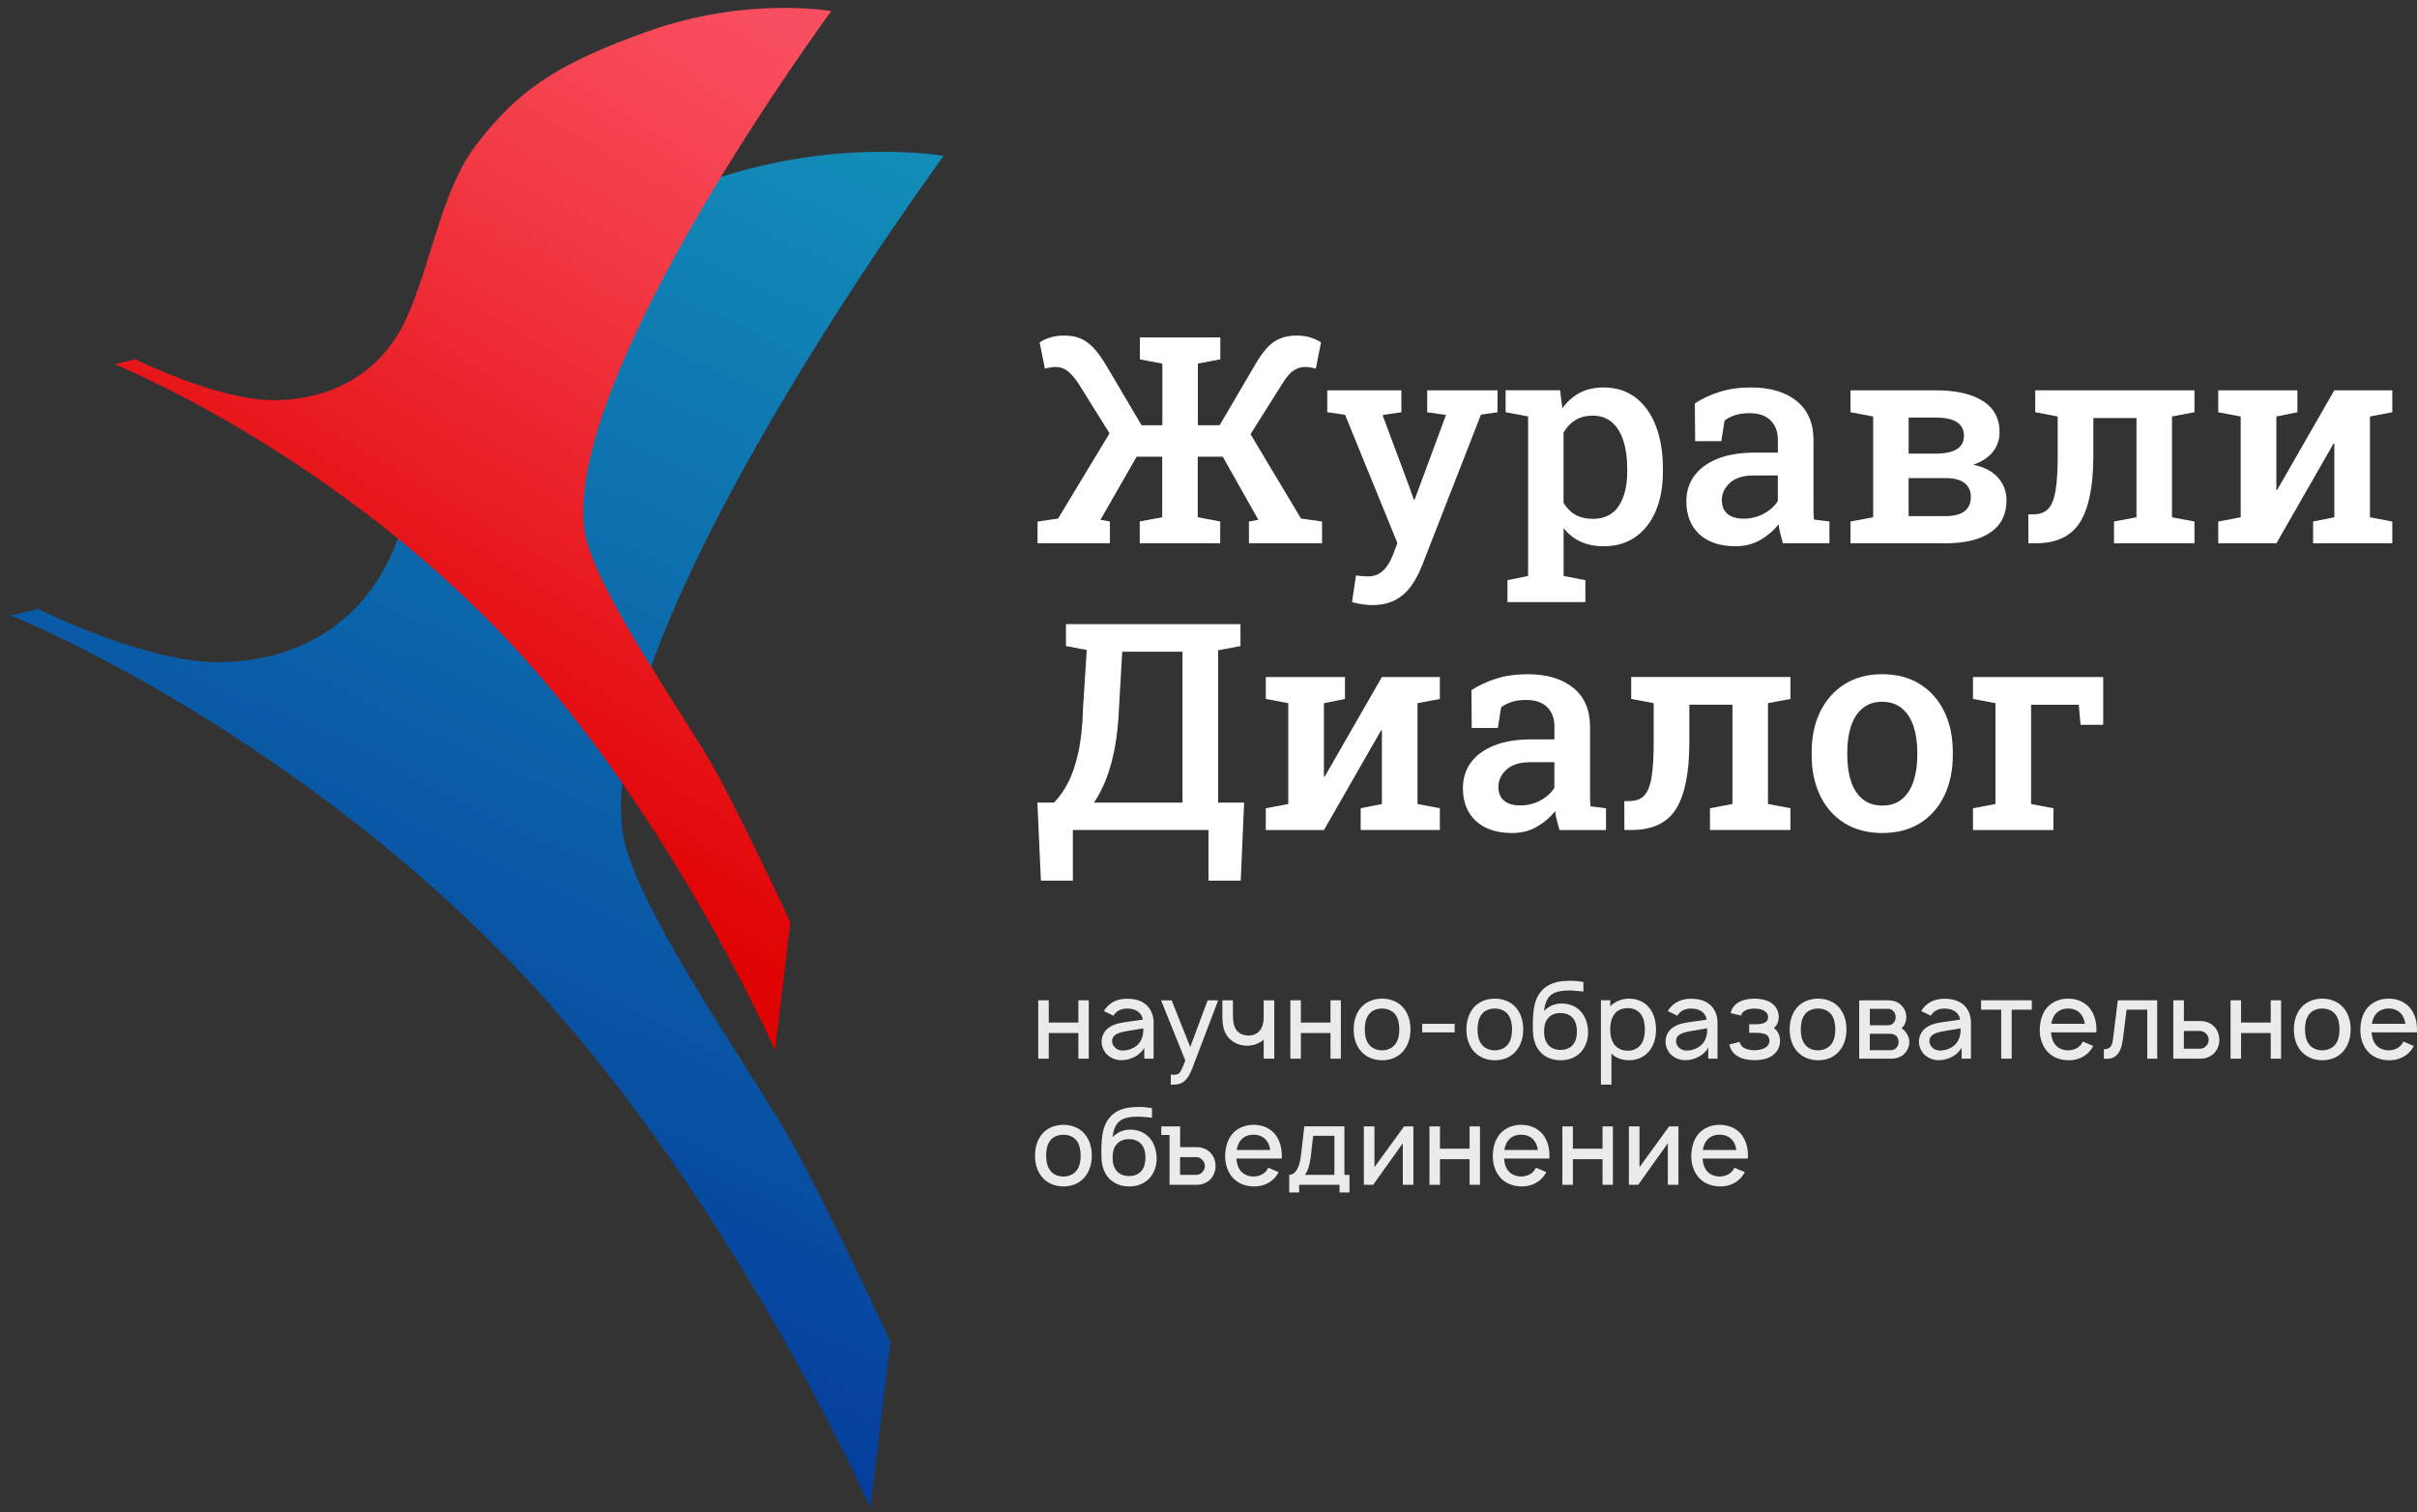
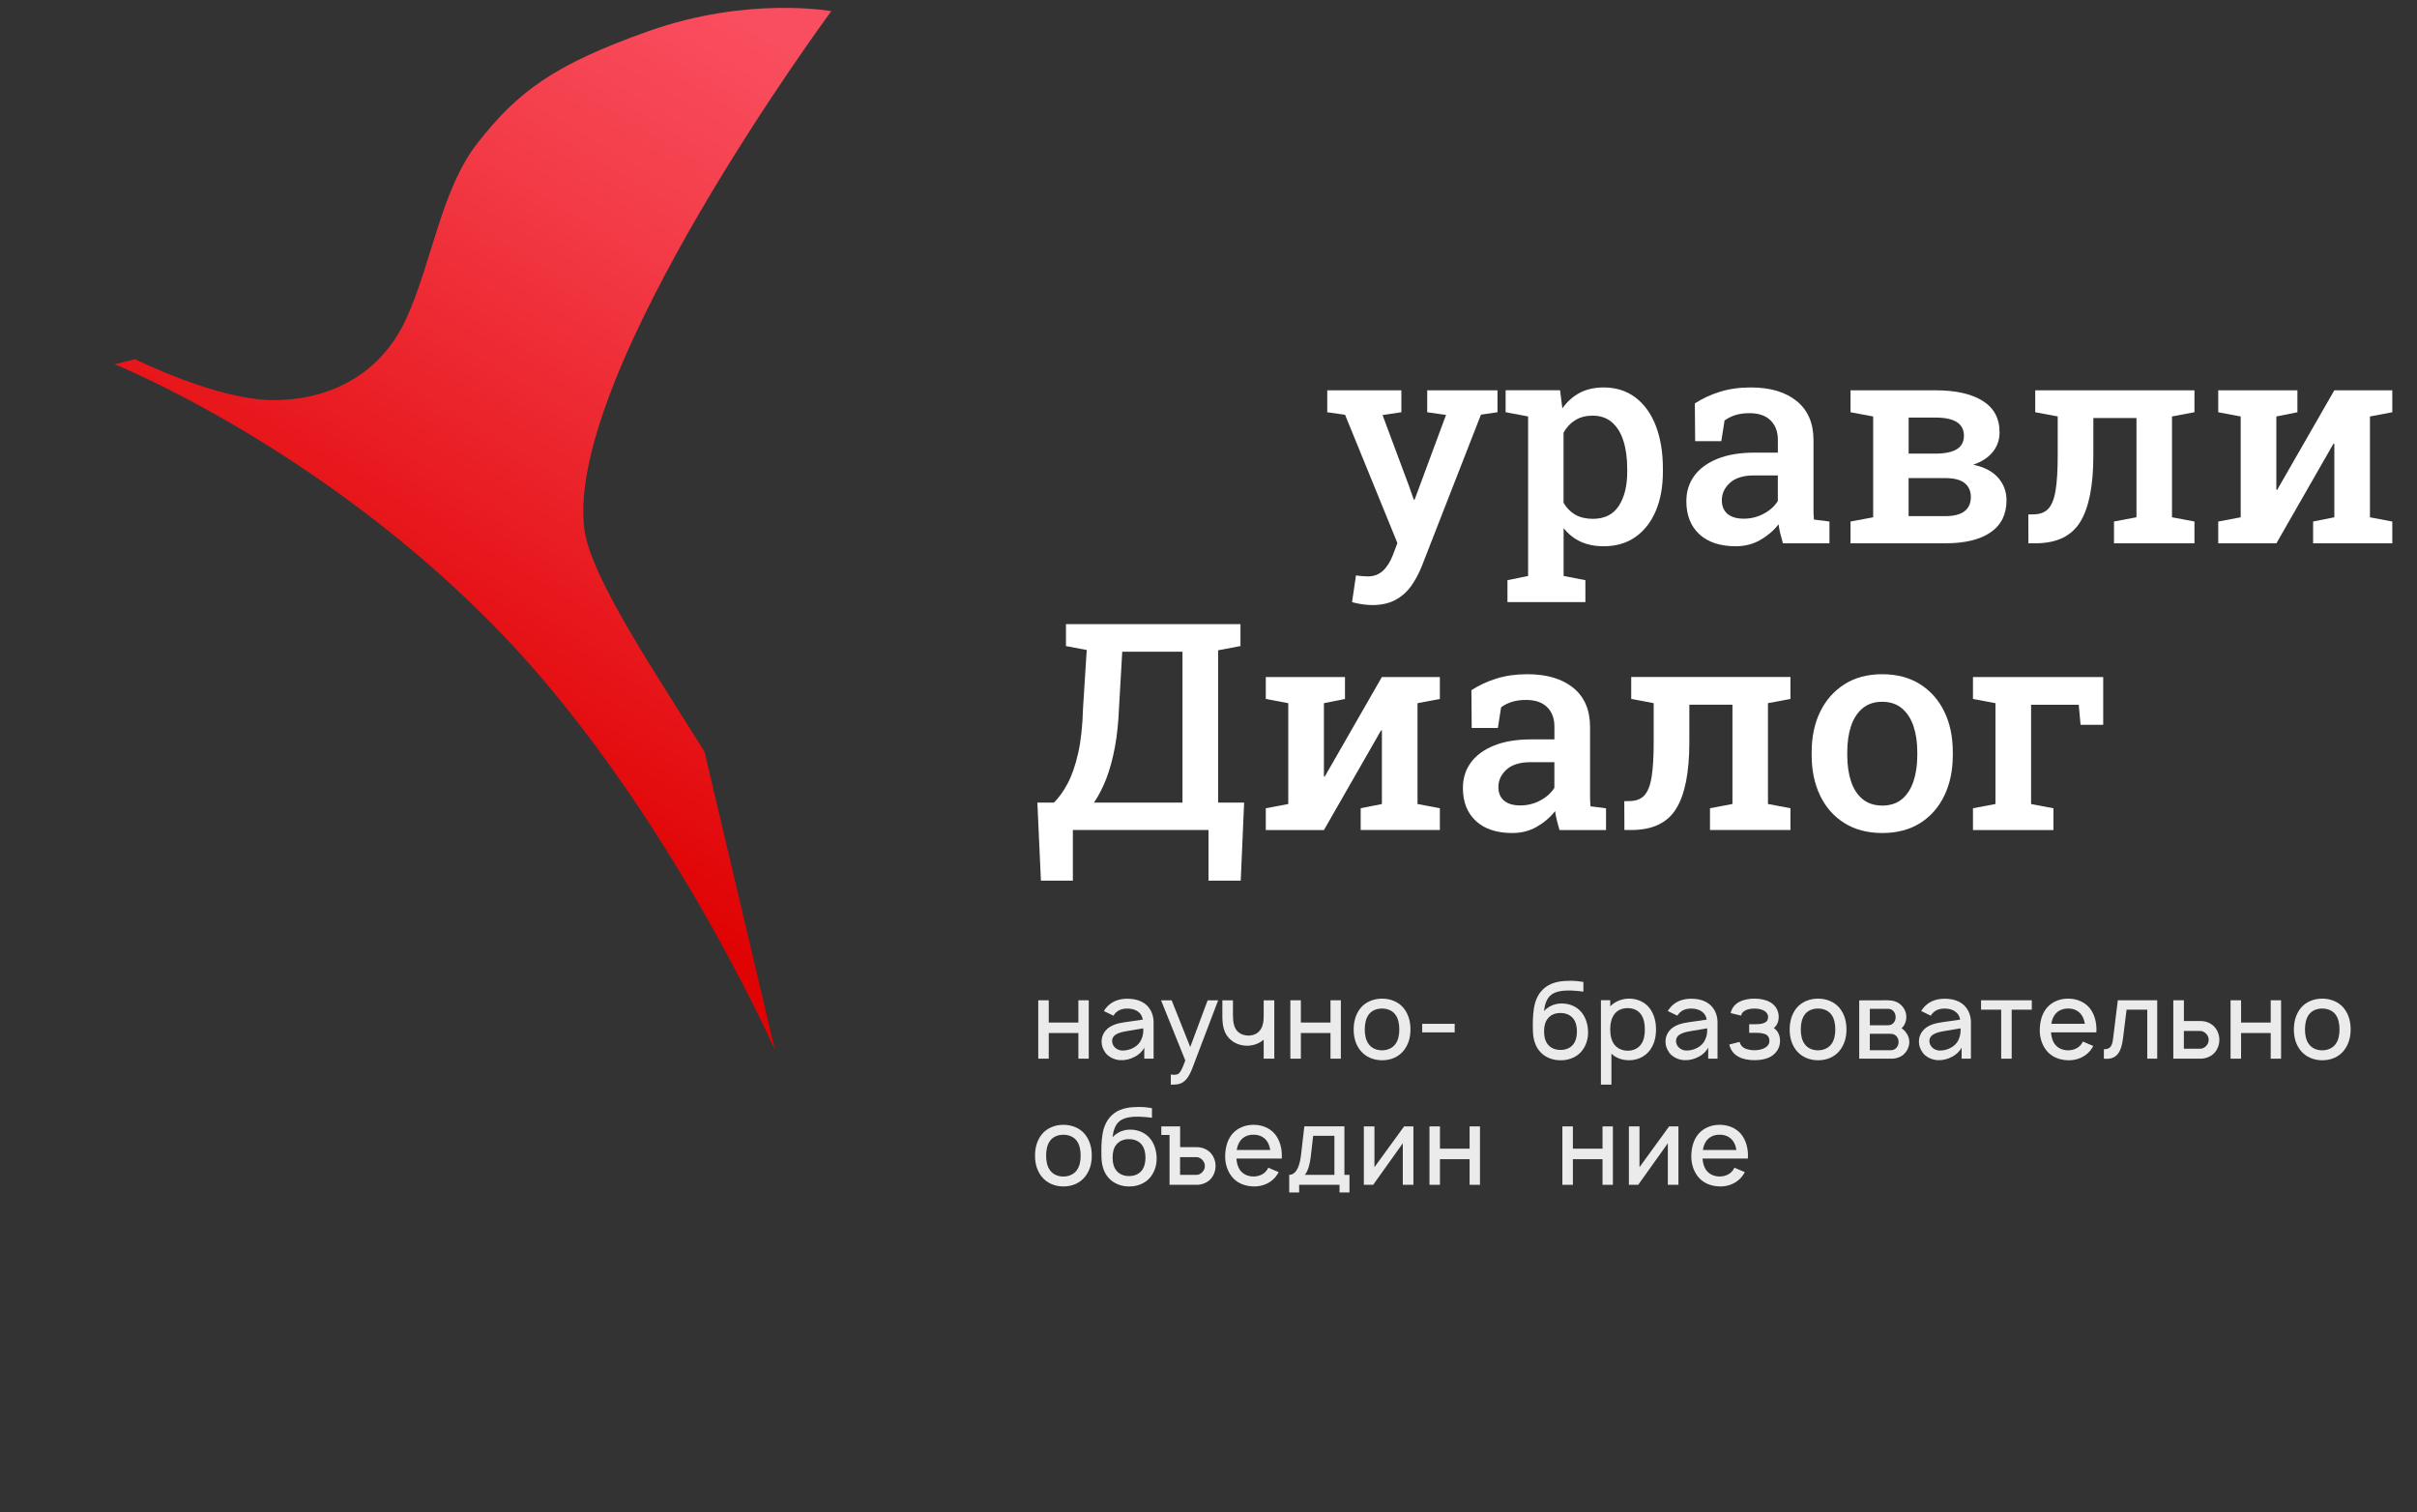
<svg xmlns="http://www.w3.org/2000/svg" width="203" height="127" viewBox="0 0 203 127" fill="none">
  <rect x="0" y="0" width="203" height="127" fill="#333333" stroke="none" />
-   <path d="M87.142 45.634V43.805L88.865 43.557L93.188 36.395L90.585 32.225C90.229 31.702 89.911 31.338 89.628 31.133C89.348 30.928 89.032 30.823 88.684 30.823C88.533 30.823 88.382 30.837 88.226 30.863C88.072 30.89 87.916 30.92 87.757 30.953L87.317 28.755C87.587 28.579 87.889 28.442 88.226 28.339C88.563 28.237 88.948 28.186 89.383 28.186C89.882 28.186 90.324 28.261 90.707 28.412C91.09 28.563 91.454 28.817 91.799 29.173C92.144 29.529 92.5 30.017 92.875 30.634L95.879 35.718H97.624V30.54L95.736 30.184V28.339H102.494V30.181L100.607 30.537V35.715H102.435L105.415 30.631C105.954 29.698 106.483 29.057 107.001 28.709C107.519 28.361 108.15 28.186 108.894 28.186C109.328 28.186 109.714 28.237 110.045 28.339C110.377 28.442 110.679 28.582 110.949 28.755L110.52 30.953C110.369 30.92 110.218 30.89 110.062 30.863C109.908 30.837 109.754 30.823 109.603 30.823C109.263 30.823 108.945 30.923 108.646 31.12C108.349 31.317 108.034 31.686 107.702 32.225L105.029 36.465L109.269 43.554L111.038 43.803V45.631H104.897V43.803L105.682 43.66L105.658 43.611L102.699 38.361H100.596V43.444L102.484 43.8V45.628H95.725V43.8L97.613 43.444V38.361H95.464L92.46 43.598L92.435 43.657L93.22 43.8V45.628H87.142V45.634Z" fill="white" />
  <path d="M115.241 50.822C114.996 50.822 114.712 50.798 114.392 50.752C114.071 50.703 113.793 50.644 113.556 50.574L113.887 48.33C114.03 48.355 114.203 48.373 114.405 48.389C114.607 48.406 114.766 48.414 114.885 48.414C115.384 48.414 115.805 48.257 116.144 47.945C116.484 47.632 116.762 47.198 116.975 46.645L117.366 45.612L112.97 34.838L111.474 34.625V32.783H117.698V34.625L116.118 34.862L118.35 40.849L118.741 41.966H118.812L121.449 34.852L119.869 34.625V32.783H125.772V34.625L124.383 34.827L119.408 47.572C119.17 48.174 118.874 48.721 118.523 49.217C118.17 49.711 117.727 50.105 117.194 50.393C116.66 50.679 116.01 50.822 115.241 50.822Z" fill="white" />
  <path d="M126.609 50.574V48.732L128.343 48.376V34.978L126.455 34.622V32.78H131.029L131.22 34.301C131.617 33.74 132.099 33.306 132.668 33.001C133.238 32.697 133.912 32.543 134.688 32.543C135.735 32.543 136.627 32.829 137.372 33.398C138.116 33.967 138.685 34.762 139.076 35.785C139.467 36.807 139.664 38.001 139.664 39.371V39.619C139.664 40.871 139.467 41.965 139.071 42.904C138.674 43.843 138.105 44.573 137.366 45.096C136.625 45.62 135.732 45.881 134.688 45.881C133.952 45.881 133.308 45.752 132.752 45.496C132.199 45.239 131.722 44.859 131.325 44.36V48.376L133.154 48.732V50.574H126.609ZM133.782 43.578C134.764 43.578 135.489 43.217 135.961 42.491C136.433 41.766 136.668 40.811 136.668 39.622V39.374C136.668 38.487 136.563 37.71 136.352 37.041C136.142 36.372 135.821 35.849 135.39 35.474C134.958 35.099 134.413 34.911 133.755 34.911C133.2 34.911 132.72 35.035 132.313 35.286C131.905 35.534 131.574 35.884 131.32 36.337V42.23C131.574 42.664 131.903 43.001 132.307 43.233C132.714 43.46 133.205 43.578 133.782 43.578Z" fill="white" />
  <path d="M145.779 45.881C144.474 45.881 143.454 45.544 142.726 44.873C141.998 44.199 141.634 43.273 141.634 42.092C141.634 41.286 141.855 40.577 142.3 39.967C142.745 39.358 143.392 38.88 144.247 38.535C145.102 38.19 146.14 38.017 147.359 38.017H149.32V36.936C149.32 36.256 149.115 35.712 148.707 35.31C148.3 34.905 147.707 34.703 146.933 34.703C146.491 34.703 146.097 34.757 145.757 34.862C145.417 34.97 145.113 35.121 144.843 35.321L144.571 37.055H142.373L142.348 33.883C142.982 33.471 143.686 33.144 144.463 32.904C145.239 32.662 146.102 32.543 147.052 32.543C148.683 32.543 149.967 32.926 150.905 33.689C151.844 34.452 152.313 35.547 152.313 36.974V42.64C152.313 42.815 152.316 42.985 152.318 43.149C152.321 43.317 152.332 43.478 152.348 43.638L153.653 43.805V45.633H149.746C149.668 45.355 149.592 45.086 149.527 44.824C149.46 44.563 149.411 44.301 149.379 44.039C148.953 44.579 148.435 45.018 147.828 45.364C147.222 45.709 146.539 45.881 145.779 45.881ZM146.456 43.565C147.057 43.565 147.621 43.425 148.141 43.144C148.662 42.864 149.055 42.508 149.317 42.081V39.932H147.321C146.426 39.932 145.752 40.14 145.296 40.555C144.84 40.97 144.614 41.456 144.614 42.011C144.614 42.51 144.773 42.893 145.088 43.163C145.407 43.43 145.862 43.565 146.456 43.565Z" fill="white" />
  <path d="M155.423 45.633V43.805L157.324 43.449V34.981L155.423 34.625V32.783H157.324H162.55C164.26 32.783 165.587 33.08 166.528 33.673C167.469 34.267 167.941 35.146 167.941 36.311C167.941 36.928 167.755 37.473 167.383 37.945C167.011 38.417 166.461 38.778 165.733 39.032C166.66 39.228 167.356 39.595 167.823 40.129C168.289 40.663 168.524 41.292 168.524 42.012C168.524 43.198 168.079 44.099 167.186 44.714C166.294 45.329 165.026 45.633 163.378 45.633H155.423ZM160.304 38.101H162.607C163.4 38.093 163.988 37.964 164.371 37.716C164.754 37.468 164.948 37.095 164.948 36.605C164.948 35.583 164.155 35.073 162.572 35.073H160.304V38.101ZM160.304 43.352H163.368C164.096 43.352 164.638 43.214 164.994 42.942C165.35 42.67 165.528 42.27 165.528 41.747C165.528 41.24 165.352 40.849 165.005 40.572C164.657 40.294 164.115 40.156 163.378 40.156H160.301V43.352H160.304Z" fill="white" />
  <path d="M170.364 45.634L170.354 43.212L170.769 43.202C171.316 43.202 171.734 43.048 172.028 42.738C172.322 42.428 172.527 41.915 172.646 41.193C172.764 40.47 172.824 39.494 172.824 38.258V34.979L170.936 34.623V32.781H182.422H184.309V34.623L182.422 34.979V43.447L184.309 43.803V45.632H177.551V43.803L179.439 43.447V35.109H175.817V38.256C175.817 40.791 175.448 42.651 174.712 43.843C173.975 45.035 172.724 45.632 170.958 45.632H170.364V45.634Z" fill="white" />
  <path d="M186.306 45.633V43.805L188.193 43.449V34.981L186.306 34.625V32.783H191.187H192.956V34.625L191.187 34.981V41.133L191.257 41.143L196.055 32.783H199.048H200.925V34.625L199.048 34.981V43.449L200.925 43.805V45.633H194.275V43.805L196.057 43.449V37.273L195.987 37.263L191.19 45.636H186.306V45.633Z" fill="white" />
  <path d="M87.425 73.969L87.128 67.413H88.517C88.929 67.009 89.312 66.475 89.668 65.809C90.024 65.143 90.318 64.293 90.553 63.26C90.787 62.227 90.922 60.963 90.963 59.466L91.273 54.596L89.528 54.264V52.422H104.185V54.264L102.308 54.62V67.411H104.493L104.207 73.966H101.499V69.714H90.108V73.966H87.425V73.969ZM91.88 67.413H99.315V54.741H94.255L93.983 59.469C93.935 60.671 93.821 61.766 93.638 62.753C93.455 63.74 93.217 64.62 92.921 65.391C92.621 66.159 92.276 66.834 91.88 67.413Z" fill="white" />
  <path d="M106.312 69.715V67.887L108.2 67.531V59.063L106.312 58.707V56.865H111.194H112.963V58.707L111.194 59.063V65.215L111.264 65.225L116.061 56.865H119.055H120.932V58.707L119.055 59.063V67.531L120.932 67.887V69.715H114.282V67.887L116.064 67.531V61.355L115.994 61.345L111.196 69.718H106.312V69.715Z" fill="white" />
  <path d="M127.012 69.967C125.707 69.967 124.688 69.63 123.959 68.959C123.231 68.284 122.867 67.359 122.867 66.178C122.867 65.372 123.088 64.663 123.533 64.053C123.978 63.444 124.625 62.966 125.48 62.621C126.335 62.276 127.374 62.103 128.592 62.103H130.553V61.022C130.553 60.342 130.348 59.798 129.941 59.396C129.534 58.991 128.94 58.789 128.166 58.789C127.724 58.789 127.33 58.843 126.991 58.948C126.651 59.056 126.346 59.207 126.076 59.407L125.804 61.141H123.606L123.582 57.969C124.216 57.557 124.919 57.23 125.696 56.99C126.473 56.748 127.336 56.629 128.285 56.629C129.917 56.629 131.2 57.012 132.139 57.775C133.077 58.538 133.546 59.633 133.546 61.06V66.726C133.546 66.901 133.549 67.071 133.552 67.235C133.555 67.403 133.565 67.564 133.582 67.724L134.887 67.891V69.719H130.979C130.901 69.441 130.825 69.172 130.761 68.91C130.693 68.648 130.645 68.387 130.612 68.125C130.186 68.665 129.668 69.104 129.062 69.449C128.455 69.795 127.773 69.967 127.012 69.967ZM127.689 67.651C128.29 67.651 128.854 67.51 129.375 67.23C129.895 66.95 130.289 66.594 130.55 66.168V64.018H128.555C127.659 64.018 126.985 64.226 126.529 64.641C126.074 65.056 125.847 65.542 125.847 66.097C125.847 66.596 126.006 66.979 126.322 67.249C126.64 67.516 127.093 67.651 127.689 67.651Z" fill="white" />
  <path d="M136.432 69.716L136.421 67.294L136.836 67.284C137.384 67.284 137.802 67.13 138.096 66.82C138.39 66.51 138.595 65.997 138.713 65.275C138.832 64.552 138.891 63.576 138.891 62.34V59.061L137.003 58.705V56.863H148.489H150.377V58.705L148.489 59.061V67.529L150.377 67.885V69.713H143.619V67.885L145.506 67.529V59.191H141.885V62.338C141.885 64.873 141.515 66.734 140.779 67.925C140.043 69.118 138.791 69.713 137.025 69.713H136.432V69.716Z" fill="white" />
  <path d="M158.097 69.967C156.861 69.967 155.799 69.689 154.914 69.137C154.027 68.584 153.347 67.812 152.87 66.826C152.396 65.838 152.158 64.706 152.158 63.422V63.174C152.158 61.898 152.396 60.771 152.87 59.789C153.345 58.808 154.027 58.037 154.914 57.473C155.802 56.909 156.853 56.629 158.075 56.629C159.31 56.629 160.37 56.907 161.257 57.465C162.144 58.023 162.824 58.794 163.301 59.776C163.779 60.758 164.013 61.89 164.013 63.174V63.422C164.013 64.706 163.776 65.838 163.301 66.826C162.827 67.812 162.147 68.581 161.265 69.137C160.378 69.689 159.324 69.967 158.097 69.967ZM158.097 67.662C158.763 67.662 159.31 67.481 159.742 67.122C160.173 66.761 160.497 66.262 160.71 65.625C160.923 64.989 161.031 64.253 161.031 63.422V63.174C161.031 62.352 160.923 61.623 160.71 60.99C160.497 60.356 160.17 59.857 159.736 59.493C159.302 59.129 158.746 58.945 158.072 58.945C157.414 58.945 156.87 59.129 156.433 59.493C155.996 59.857 155.675 60.356 155.464 60.99C155.254 61.623 155.149 62.352 155.149 63.174V63.422C155.149 64.253 155.254 64.989 155.464 65.625C155.675 66.262 155.998 66.761 156.438 67.122C156.878 67.481 157.43 67.662 158.097 67.662Z" fill="white" />
  <path d="M165.707 69.715V67.887L167.595 67.531V59.063L165.707 58.707V56.865H176.645V60.881H174.744L174.59 59.195H170.588V67.534L172.465 67.89V69.718H165.707V69.715Z" fill="white" />
  <g opacity="0.9">
    <path d="M91.443 84.016V88.921H90.572V86.766H88.083V88.921H87.201V84.016H88.083V85.887H90.572V84.016H91.443Z" fill="white" />
    <path d="M92.712 84.92L92.839 84.729C93.276 84.146 93.92 83.885 94.683 83.885C95.584 83.885 96.318 84.203 96.682 84.939C96.827 85.239 96.889 85.557 96.889 85.84V88.92H96.107V87.984C95.954 88.31 95.624 88.602 95.317 88.755C94.934 88.966 94.519 89.065 94.101 89.046C93.602 89.028 93.1 88.774 92.839 88.421C92.631 88.111 92.52 87.849 92.52 87.485C92.52 86.959 92.801 86.495 93.265 86.223C93.791 85.924 94.292 85.886 95.037 85.778L95.981 85.64C95.945 85.376 95.808 85.131 95.59 84.977C95.336 84.785 94.999 84.705 94.662 84.713C94.244 84.713 93.872 84.847 93.626 85.158C93.591 85.204 93.545 85.257 93.518 85.311L92.712 84.92ZM94.913 86.557C94.184 86.676 93.413 86.803 93.405 87.428C93.397 87.838 93.75 88.21 94.233 88.237C94.85 88.264 95.614 87.927 95.859 87.302C96.024 86.965 96.024 86.684 96.024 86.374C95.738 86.42 95.42 86.466 94.913 86.557Z" fill="white" />
    <path d="M102.312 84.016L100.122 89.776C99.931 90.275 99.704 90.639 99.413 90.857C99.122 91.076 98.804 91.103 98.442 91.103H98.335V90.248L98.488 90.267C98.661 90.286 98.852 90.267 98.979 90.186C99.144 90.067 99.297 89.768 99.551 89.069L97.515 84.018H98.405L99.966 87.942L101.428 84.018H102.312V84.016Z" fill="white" />
    <path d="M107.025 84.016V88.921H106.135V87.322C105.771 87.648 105.28 87.813 104.827 87.832C104.328 87.85 103.8 87.697 103.42 87.379C102.764 86.861 102.656 86.116 102.664 85.227V84.018H103.554V85.227C103.554 85.852 103.627 86.389 104.037 86.718C104.264 86.898 104.574 86.99 104.919 86.982C105.199 86.963 105.464 86.882 105.663 86.71C105.882 86.529 106.027 86.257 106.081 85.947C106.127 85.755 106.135 85.537 106.135 85.302V84.021H107.025V84.016Z" fill="white" />
    <path d="M112.617 84.016V88.921H111.746V86.766H109.257V88.921H108.375V84.016H109.257V85.887H111.746V84.016H112.617Z" fill="white" />
    <path d="M114.264 88.246C113.846 87.728 113.692 87.11 113.692 86.466C113.692 85.802 113.865 85.177 114.264 84.675C114.682 84.157 115.364 83.877 116.074 83.877C116.783 83.877 117.454 84.141 117.891 84.675C118.309 85.201 118.463 85.819 118.463 86.466C118.463 87.129 118.299 87.728 117.891 88.246C117.446 88.79 116.802 89.055 116.074 89.055C115.362 89.052 114.698 88.78 114.264 88.246ZM117.525 86.463C117.525 86.01 117.444 85.546 117.187 85.209C116.931 84.872 116.516 84.71 116.071 84.71C115.626 84.71 115.208 84.875 114.963 85.209C114.709 85.546 114.625 86.007 114.625 86.463C114.625 86.919 114.706 87.372 114.963 87.709C115.208 88.046 115.626 88.219 116.071 88.219C116.516 88.219 116.934 88.046 117.187 87.709C117.444 87.372 117.525 86.919 117.525 86.463Z" fill="white" />
    <path d="M122.176 85.994V86.712H119.449V85.994H122.176Z" fill="white" />
-     <path d="M123.735 88.246C123.317 87.728 123.163 87.11 123.163 86.466C123.163 85.802 123.336 85.177 123.735 84.675C124.153 84.157 124.835 83.877 125.542 83.877C126.248 83.877 126.922 84.141 127.359 84.675C127.777 85.201 127.931 85.819 127.931 86.466C127.931 87.129 127.767 87.728 127.359 88.246C126.914 88.79 126.27 89.055 125.542 89.055C124.832 89.052 124.169 88.78 123.735 88.246ZM126.995 86.463C126.995 86.01 126.914 85.546 126.658 85.209C126.402 84.872 125.987 84.71 125.542 84.71C125.097 84.71 124.679 84.875 124.433 85.209C124.18 85.546 124.096 86.007 124.096 86.463C124.096 86.919 124.177 87.372 124.433 87.709C124.679 88.046 125.097 88.219 125.542 88.219C125.987 88.219 126.405 88.046 126.658 87.709C126.914 87.372 126.995 86.919 126.995 86.463Z" fill="white" />
    <path d="M132.818 85.012C133.209 85.476 133.37 86.101 133.381 86.684C133.389 87.309 133.182 87.93 132.764 88.383C132.311 88.855 131.674 89.073 131.03 89.054C130.401 89.054 129.757 88.809 129.331 88.318C128.921 87.846 128.775 87.255 128.748 86.638C128.729 85.84 128.74 85.292 128.829 84.712C128.937 83.984 129.239 83.321 129.846 82.887C130.436 82.461 131.191 82.377 131.925 82.377C132.308 82.377 132.661 82.423 132.987 82.477V83.286C132.623 83.24 132.243 83.205 131.925 83.194C131.334 83.186 130.725 83.24 130.318 83.531C129.892 83.841 129.746 84.367 129.673 84.923C130.064 84.513 130.574 84.286 131.146 84.286C131.782 84.275 132.41 84.521 132.818 85.012ZM130.021 85.521C129.767 85.802 129.684 86.212 129.684 86.622C129.684 87.059 129.776 87.466 130.021 87.749C130.266 88.048 130.657 88.186 131.065 88.186C131.472 88.186 131.863 88.051 132.108 87.749C132.354 87.469 132.445 87.05 132.445 86.641C132.445 86.231 132.354 85.805 132.108 85.524C131.863 85.225 131.472 85.079 131.065 85.087C130.655 85.076 130.266 85.222 130.021 85.521Z" fill="white" />
    <path d="M139.087 86.463C139.087 87.108 138.941 87.744 138.531 88.262C138.121 88.772 137.504 89.052 136.832 89.052C136.25 89.052 135.724 88.871 135.341 88.499V91.099H134.459V84.012H135.241V84.522C135.64 84.112 136.223 83.877 136.832 83.877C137.496 83.877 138.132 84.149 138.531 84.659C138.922 85.155 139.087 85.811 139.087 86.463ZM138.148 86.463C138.148 85.98 138.057 85.519 137.822 85.201C137.568 84.837 137.158 84.675 136.695 84.675C136.269 84.675 135.867 84.829 135.621 85.147C135.349 85.473 135.238 85.964 135.238 86.463C135.238 86.954 135.346 87.453 135.621 87.779C135.886 88.089 136.277 88.251 136.722 88.251C137.148 88.251 137.576 88.079 137.83 87.715C138.067 87.399 138.148 86.935 138.148 86.463Z" fill="white" />
    <path d="M140.074 84.92L140.201 84.729C140.638 84.146 141.282 83.885 142.046 83.885C142.944 83.885 143.68 84.203 144.044 84.939C144.19 85.239 144.252 85.557 144.252 85.84V88.92H143.47V87.984C143.316 88.31 142.987 88.602 142.679 88.755C142.296 88.966 141.881 89.065 141.463 89.046C140.964 89.028 140.463 88.774 140.201 88.421C139.991 88.111 139.883 87.849 139.883 87.485C139.883 86.959 140.163 86.495 140.627 86.223C141.153 85.924 141.655 85.886 142.399 85.778L143.343 85.64C143.308 85.376 143.17 85.131 142.952 84.977C142.698 84.785 142.361 84.705 142.024 84.713C141.606 84.713 141.234 84.847 140.988 85.158C140.953 85.204 140.908 85.257 140.881 85.311L140.074 84.92ZM142.275 86.557C141.547 86.676 140.775 86.803 140.767 87.428C140.759 87.838 141.113 88.21 141.595 88.237C142.213 88.264 142.976 87.927 143.221 87.302C143.386 86.965 143.386 86.684 143.386 86.374C143.1 86.42 142.785 86.466 142.275 86.557Z" fill="white" />
    <path d="M146.103 84.141C146.467 83.95 146.947 83.877 147.357 83.877C147.775 83.877 148.266 83.958 148.603 84.141C149.102 84.395 149.366 84.832 149.393 85.368C149.393 85.786 149.275 86.096 148.983 86.35C149.356 86.603 149.509 87.013 149.501 87.466C149.493 88.049 149.156 88.51 148.684 88.766C148.274 88.985 147.802 89.047 147.357 89.047C146.893 89.047 146.413 88.974 146.03 88.766C145.575 88.529 145.348 88.168 145.24 87.731L146.111 87.512C146.157 87.72 146.276 87.892 146.465 88.011C146.691 88.146 147.028 88.211 147.355 88.211C147.681 88.211 147.999 88.146 148.236 88.011C148.474 87.876 148.609 87.685 148.609 87.429C148.609 87.091 148.444 86.892 148.118 86.819C147.891 86.754 147.635 86.746 147.373 86.746H146.91V86.029H147.373C147.611 86.029 147.856 86.021 148.064 85.956C148.409 85.848 148.501 85.665 148.501 85.411C148.501 85.201 148.363 85.001 148.164 84.894C147.945 84.767 147.654 84.713 147.355 84.713C147.055 84.713 146.745 84.767 146.545 84.894C146.365 85.001 146.273 85.12 146.235 85.303L145.353 85.093C145.451 84.648 145.731 84.33 146.103 84.141Z" fill="white" />
    <path d="M150.883 88.246C150.465 87.728 150.312 87.11 150.312 86.466C150.312 85.802 150.484 85.177 150.883 84.675C151.301 84.157 151.984 83.877 152.693 83.877C153.402 83.877 154.074 84.141 154.51 84.675C154.928 85.201 155.082 85.819 155.082 86.466C155.082 87.129 154.918 87.728 154.51 88.246C154.065 88.79 153.421 89.055 152.693 89.055C151.981 89.052 151.317 88.78 150.883 88.246ZM154.144 86.463C154.144 86.01 154.063 85.546 153.807 85.209C153.55 84.872 153.135 84.71 152.69 84.71C152.245 84.71 151.827 84.875 151.582 85.209C151.328 85.546 151.245 86.007 151.245 86.463C151.245 86.919 151.326 87.372 151.582 87.709C151.827 88.046 152.245 88.219 152.69 88.219C153.135 88.219 153.553 88.046 153.807 87.709C154.063 87.372 154.144 86.919 154.144 86.463Z" fill="white" />
    <path d="M158.563 84.016C158.981 84.016 159.353 84.134 159.637 84.388C159.936 84.652 160.109 85.013 160.109 85.423C160.109 85.696 160.028 85.96 159.882 86.178C159.828 86.243 159.774 86.305 159.709 86.359C159.863 86.467 159.99 86.586 160.09 86.742C160.262 86.95 160.362 87.241 160.362 87.513C160.362 87.923 160.162 88.331 159.852 88.595C159.599 88.802 159.224 88.921 158.925 88.921H156.152V84.024L158.563 84.016ZM157.045 86.114H158.563C158.782 86.114 158.954 86.033 159.073 85.868C159.173 85.742 159.219 85.577 159.21 85.423C159.21 85.27 159.175 85.124 159.073 84.987C158.946 84.814 158.801 84.733 158.563 84.733H157.045V86.114ZM157.045 88.212H158.771C158.989 88.212 159.162 88.147 159.297 87.985C159.405 87.848 159.461 87.686 159.461 87.513C159.461 87.36 159.407 87.187 159.297 87.049C159.124 86.869 158.97 86.831 158.714 86.831H157.042V88.212H157.045Z" fill="white" />
    <path d="M161.358 84.92L161.485 84.729C161.922 84.146 162.567 83.885 163.33 83.885C164.228 83.885 164.964 84.203 165.328 84.939C165.474 85.239 165.536 85.557 165.536 85.84V88.92H164.754V87.984C164.6 88.31 164.271 88.602 163.964 88.755C163.581 88.966 163.165 89.065 162.747 89.046C162.248 89.028 161.747 88.774 161.485 88.421C161.275 88.111 161.167 87.849 161.167 87.485C161.167 86.959 161.447 86.495 161.911 86.223C162.437 85.924 162.939 85.886 163.683 85.778L164.627 85.64C164.592 85.376 164.454 85.131 164.236 84.977C163.982 84.785 163.645 84.705 163.308 84.713C162.89 84.713 162.518 84.847 162.273 85.158C162.238 85.204 162.192 85.257 162.165 85.311L161.358 84.92ZM163.556 86.557C162.828 86.676 162.057 86.803 162.049 87.428C162.041 87.838 162.394 88.21 162.877 88.237C163.494 88.264 164.258 87.927 164.503 87.302C164.667 86.965 164.667 86.684 164.667 86.374C164.384 86.42 164.066 86.466 163.556 86.557Z" fill="white" />
    <path d="M170.649 84.806H168.958V88.921H168.077V84.806H166.386V84.016H170.647V84.806H170.649Z" fill="white" />
    <path d="M172.587 87.709C172.841 88.046 173.259 88.219 173.695 88.219C174.14 88.219 174.55 88.046 174.804 87.709C174.858 87.628 174.896 87.555 174.941 87.483L175.812 87.855C175.732 88 175.64 88.135 175.54 88.265C175.087 88.801 174.405 89.074 173.695 89.055C172.986 89.036 172.315 88.782 171.889 88.246C171.471 87.728 171.306 87.091 171.317 86.466C171.336 85.811 171.481 85.185 171.889 84.675C172.326 84.147 172.989 83.877 173.695 83.877C174.413 83.877 175.068 84.141 175.513 84.675C175.912 85.185 176.077 85.829 176.077 86.466C176.077 86.547 176.069 86.63 176.069 86.711H172.261C172.288 87.081 172.379 87.437 172.587 87.709ZM172.587 85.22C172.423 85.438 172.334 85.711 172.288 85.991H175.103C175.057 85.711 174.968 85.438 174.804 85.22C174.55 84.875 174.14 84.702 173.695 84.71C173.261 84.702 172.843 84.875 172.587 85.22Z" fill="white" />
    <path d="M181.181 84.016V88.921H180.345V84.806H178.608L178.308 87.214C178.171 88.322 177.81 89.04 176.701 88.921V88.131C177.346 88.131 177.419 87.732 177.499 87.041L177.872 84.016H181.181Z" fill="white" />
    <path d="M183.423 84.016V85.76H184.831C185.23 85.76 185.648 85.906 185.947 86.205C186.239 86.497 186.4 86.923 186.4 87.341C186.4 87.759 186.236 88.185 185.947 88.476C185.648 88.767 185.23 88.921 184.831 88.921H182.533V84.016H183.423ZM183.423 88.085H184.796C184.987 88.085 185.168 87.993 185.295 87.848C185.43 87.71 185.502 87.529 185.502 87.338C185.502 87.147 185.43 86.974 185.303 86.839C185.165 86.694 184.993 86.594 184.793 86.594H183.42V88.085H183.423Z" fill="white" />
    <path d="M191.584 84.016V88.921H190.713V86.766H188.224V88.921H187.342V84.016H188.224V85.887H190.713V84.016H191.584Z" fill="white" />
    <path d="M193.231 88.246C192.813 87.728 192.659 87.11 192.659 86.466C192.659 85.802 192.832 85.177 193.231 84.675C193.649 84.157 194.331 83.877 195.038 83.877C195.744 83.877 196.419 84.141 196.855 84.675C197.273 85.201 197.427 85.819 197.427 86.466C197.427 87.129 197.263 87.728 196.855 88.246C196.41 88.79 195.766 89.055 195.038 89.055C194.328 89.052 193.668 88.78 193.231 88.246ZM196.491 86.463C196.491 86.01 196.41 85.546 196.154 85.209C195.898 84.872 195.483 84.71 195.038 84.71C194.593 84.71 194.175 84.875 193.929 85.209C193.676 85.546 193.592 86.007 193.592 86.463C193.592 86.919 193.673 87.372 193.929 87.709C194.175 88.046 194.593 88.219 195.038 88.219C195.483 88.219 195.901 88.046 196.154 87.709C196.41 87.372 196.491 86.919 196.491 86.463Z" fill="white" />
-     <path d="M199.51 87.709C199.763 88.046 200.181 88.219 200.618 88.219C201.063 88.219 201.473 88.046 201.727 87.709C201.781 87.628 201.818 87.555 201.864 87.483L202.735 87.855C202.654 88 202.563 88.135 202.463 88.265C202.01 88.801 201.328 89.074 200.618 89.055C199.909 89.036 199.238 88.782 198.811 88.246C198.393 87.728 198.229 87.091 198.24 86.466C198.259 85.811 198.404 85.185 198.811 84.675C199.248 84.147 199.912 83.877 200.618 83.877C201.336 83.877 201.991 84.141 202.436 84.675C202.835 85.185 203 85.829 203 86.466C203 86.547 202.991 86.63 202.991 86.711H199.184C199.211 87.081 199.302 87.437 199.51 87.709ZM199.51 85.22C199.345 85.438 199.256 85.711 199.211 85.991H202.026C201.98 85.711 201.891 85.438 201.727 85.22C201.473 84.875 201.063 84.702 200.618 84.71C200.184 84.702 199.766 84.875 199.51 85.22Z" fill="white" />
    <path d="M87.501 98.843C87.083 98.326 86.93 97.708 86.93 97.064C86.93 96.4 87.102 95.775 87.501 95.273C87.919 94.755 88.602 94.475 89.308 94.475C90.015 94.475 90.689 94.739 91.126 95.273C91.544 95.801 91.698 96.419 91.698 97.064C91.698 97.727 91.533 98.326 91.126 98.843C90.681 99.388 90.036 99.652 89.308 99.652C88.602 99.652 87.938 99.38 87.501 98.843ZM90.762 97.064C90.762 96.611 90.681 96.147 90.425 95.809C90.168 95.472 89.753 95.311 89.308 95.311C88.863 95.311 88.445 95.475 88.2 95.809C87.946 96.147 87.863 96.608 87.863 97.064C87.863 97.519 87.944 97.972 88.2 98.309C88.445 98.647 88.863 98.819 89.308 98.819C89.753 98.819 90.171 98.647 90.425 98.309C90.681 97.97 90.762 97.517 90.762 97.064Z" fill="white" />
    <path d="M96.582 95.609C96.973 96.073 97.138 96.699 97.146 97.281C97.154 97.91 96.946 98.527 96.528 98.98C96.075 99.452 95.439 99.671 94.791 99.652C94.166 99.652 93.518 99.406 93.092 98.916C92.682 98.444 92.537 97.853 92.51 97.236C92.491 96.437 92.502 95.89 92.591 95.31C92.699 94.582 93.001 93.921 93.607 93.484C94.198 93.058 94.953 92.975 95.689 92.975C96.072 92.975 96.425 93.02 96.752 93.074V93.883C96.388 93.838 96.007 93.802 95.689 93.792C95.099 93.784 94.489 93.838 94.082 94.129C93.656 94.436 93.51 94.965 93.438 95.518C93.829 95.108 94.338 94.881 94.91 94.881C95.544 94.873 96.172 95.119 96.582 95.609ZM93.783 96.116C93.529 96.397 93.446 96.807 93.446 97.217C93.446 97.653 93.537 98.061 93.783 98.344C94.028 98.643 94.419 98.781 94.826 98.781C95.234 98.781 95.625 98.643 95.87 98.344C96.115 98.063 96.207 97.645 96.207 97.236C96.207 96.826 96.115 96.4 95.87 96.119C95.625 95.82 95.234 95.674 94.826 95.682C94.419 95.671 94.028 95.817 93.783 96.116Z" fill="white" />
    <path d="M102.095 97.934C102.095 98.353 101.93 98.779 101.642 99.07C101.342 99.361 100.924 99.515 100.525 99.515H98.228V95.327H97.537V94.609H99.117V96.354H100.525C100.924 96.354 101.342 96.5 101.642 96.799C101.93 97.09 102.095 97.516 102.095 97.934ZM101.194 97.934C101.194 97.743 101.121 97.57 100.994 97.436C100.857 97.29 100.684 97.19 100.485 97.19H99.112V98.681H100.485C100.676 98.681 100.857 98.59 100.984 98.444C101.124 98.307 101.194 98.126 101.194 97.934Z" fill="white" />
    <path d="M104.17 98.307C104.424 98.644 104.842 98.816 105.278 98.816C105.723 98.816 106.133 98.644 106.387 98.307C106.441 98.226 106.479 98.153 106.524 98.08L107.395 98.452C107.315 98.598 107.223 98.733 107.123 98.862C106.67 99.399 105.988 99.671 105.278 99.652C104.569 99.634 103.898 99.38 103.472 98.843C103.054 98.326 102.889 97.689 102.9 97.064C102.919 96.408 103.064 95.783 103.472 95.273C103.909 94.747 104.572 94.475 105.278 94.475C105.996 94.475 106.651 94.739 107.096 95.273C107.495 95.783 107.66 96.427 107.66 97.064C107.66 97.144 107.652 97.228 107.652 97.309H103.844C103.871 97.681 103.962 98.034 104.17 98.307ZM104.17 95.818C104.006 96.036 103.917 96.308 103.871 96.589H106.686C106.64 96.308 106.549 96.033 106.387 95.818C106.133 95.472 105.723 95.3 105.278 95.308C104.842 95.3 104.424 95.472 104.17 95.818Z" fill="white" />
    <path d="M112.915 98.678H113.341V100.158H112.505V99.514H109.115V100.158H108.279V98.678C108.662 98.678 109.115 98.351 109.269 97.033L109.549 94.606H112.915V98.678ZM112.071 95.398H110.291L110.092 97.132C110.011 97.815 109.854 98.359 109.593 98.678H112.074V95.398H112.071Z" fill="white" />
    <path d="M118.709 99.515H117.819V96.025L115.33 99.515H114.548V94.609H115.438V98.034L117.927 94.609H118.709V99.515Z" fill="white" />
    <path d="M124.301 94.609V99.515H123.43V97.363H120.94V99.515H120.059V94.609H120.94V96.481H123.43V94.609H124.301Z" fill="white" />
-     <path d="M126.65 98.307C126.903 98.644 127.321 98.816 127.758 98.816C128.203 98.816 128.613 98.644 128.866 98.307C128.92 98.226 128.958 98.153 129.004 98.08L129.875 98.452C129.794 98.598 129.702 98.733 129.603 98.862C129.15 99.399 128.467 99.671 127.758 99.652C127.049 99.634 126.377 99.38 125.951 98.843C125.533 98.326 125.369 97.689 125.379 97.064C125.398 96.408 125.544 95.783 125.951 95.273C126.388 94.747 127.051 94.475 127.758 94.475C128.475 94.475 129.131 94.739 129.576 95.273C129.975 95.783 130.139 96.427 130.139 97.064C130.139 97.144 130.131 97.228 130.131 97.309H126.323C126.35 97.681 126.439 98.034 126.65 98.307ZM126.65 95.818C126.485 96.036 126.396 96.308 126.35 96.589H129.166C129.12 96.308 129.031 96.033 128.866 95.818C128.613 95.472 128.203 95.3 127.758 95.308C127.321 95.3 126.903 95.472 126.65 95.818Z" fill="white" />
    <path d="M135.464 94.609V99.515H134.593V97.363H132.104V99.515H131.222V94.609H132.104V96.481H134.593V94.609H135.464Z" fill="white" />
    <path d="M140.969 99.515H140.079V96.025L137.59 99.515H136.808V94.609H137.698V98.034L140.187 94.609H140.969V99.515Z" fill="white" />
    <path d="M143.32 98.307C143.574 98.644 143.992 98.816 144.429 98.816C144.874 98.816 145.284 98.644 145.537 98.307C145.591 98.226 145.629 98.153 145.675 98.08L146.546 98.452C146.465 98.598 146.373 98.733 146.273 98.862C145.82 99.399 145.138 99.671 144.429 99.652C143.72 99.634 143.048 99.38 142.622 98.843C142.204 98.326 142.04 97.689 142.05 97.064C142.069 96.408 142.215 95.783 142.622 95.273C143.059 94.747 143.722 94.475 144.429 94.475C145.146 94.475 145.802 94.739 146.247 95.273C146.646 95.783 146.81 96.427 146.81 97.064C146.81 97.144 146.802 97.228 146.802 97.309H142.994C143.021 97.681 143.113 98.034 143.32 98.307ZM143.32 95.818C143.156 96.036 143.067 96.308 143.021 96.589H145.837C145.791 96.308 145.702 96.033 145.537 95.818C145.284 95.472 144.874 95.3 144.429 95.308C143.995 95.3 143.577 95.472 143.32 95.818Z" fill="white" />
  </g>
-   <path d="M3.178 51.142C3.178 51.142 12.128 55.618 18.282 55.618C24.436 55.618 30.029 52.822 32.826 46.668C35.623 40.514 36.631 32.62 40.547 27.585C44.964 21.906 48.95 18.953 59.255 15.299C70.125 11.442 79.257 13.101 79.257 13.101C79.257 13.101 50.05 52.668 52.273 69.747C52.963 75.049 60.371 85.941 65.395 94.04C68.273 98.675 74.78 112.677 74.78 112.677L73.103 126.663C73.103 126.663 60.94 99.142 42.335 80.229C22.953 60.532 0.937 51.697 0.937 51.697L3.178 51.142Z" fill="url(#paint0_linear_111_1859)" />
-   <path d="M11.351 30.171C11.351 30.171 18.231 33.609 22.958 33.609C27.689 33.609 31.987 31.46 34.137 26.73C36.286 22 37.06 15.935 40.069 12.065C43.465 7.701 46.528 5.431 54.446 2.623C62.798 -0.341 69.818 0.935 69.818 0.935C69.818 0.935 47.372 31.341 49.082 44.467C49.614 48.541 55.306 56.912 59.168 63.136C61.38 66.699 66.379 77.459 66.379 77.459L65.09 88.206C65.09 88.206 55.743 67.058 41.445 52.522C26.55 37.385 9.631 30.597 9.631 30.597L11.351 30.171Z" fill="url(#paint1_linear_111_1859)" />
+   <path d="M11.351 30.171C11.351 30.171 18.231 33.609 22.958 33.609C27.689 33.609 31.987 31.46 34.137 26.73C36.286 22 37.06 15.935 40.069 12.065C43.465 7.701 46.528 5.431 54.446 2.623C62.798 -0.341 69.818 0.935 69.818 0.935C69.818 0.935 47.372 31.341 49.082 44.467C49.614 48.541 55.306 56.912 59.168 63.136L65.09 88.206C65.09 88.206 55.743 67.058 41.445 52.522C26.55 37.385 9.631 30.597 9.631 30.597L11.351 30.171Z" fill="url(#paint1_linear_111_1859)" />
  <defs>
    <linearGradient id="paint0_linear_111_1859" x1="17.308" y1="131.698" x2="90.706" y2="-26.587" gradientUnits="userSpaceOnUse">
      <stop stop-color="#012895" />
      <stop offset="1" stop-color="#18ADC3" />
    </linearGradient>
    <linearGradient id="paint1_linear_111_1859" x1="34.789" y1="63.759" x2="88.481" y2="-27.159" gradientUnits="userSpaceOnUse">
      <stop stop-color="#E00303" />
      <stop offset="0.049" stop-color="#E2090B" />
      <stop offset="0.449" stop-color="#F33B47" />
      <stop offset="0.639" stop-color="#F94E5F" />
    </linearGradient>
  </defs>
</svg>